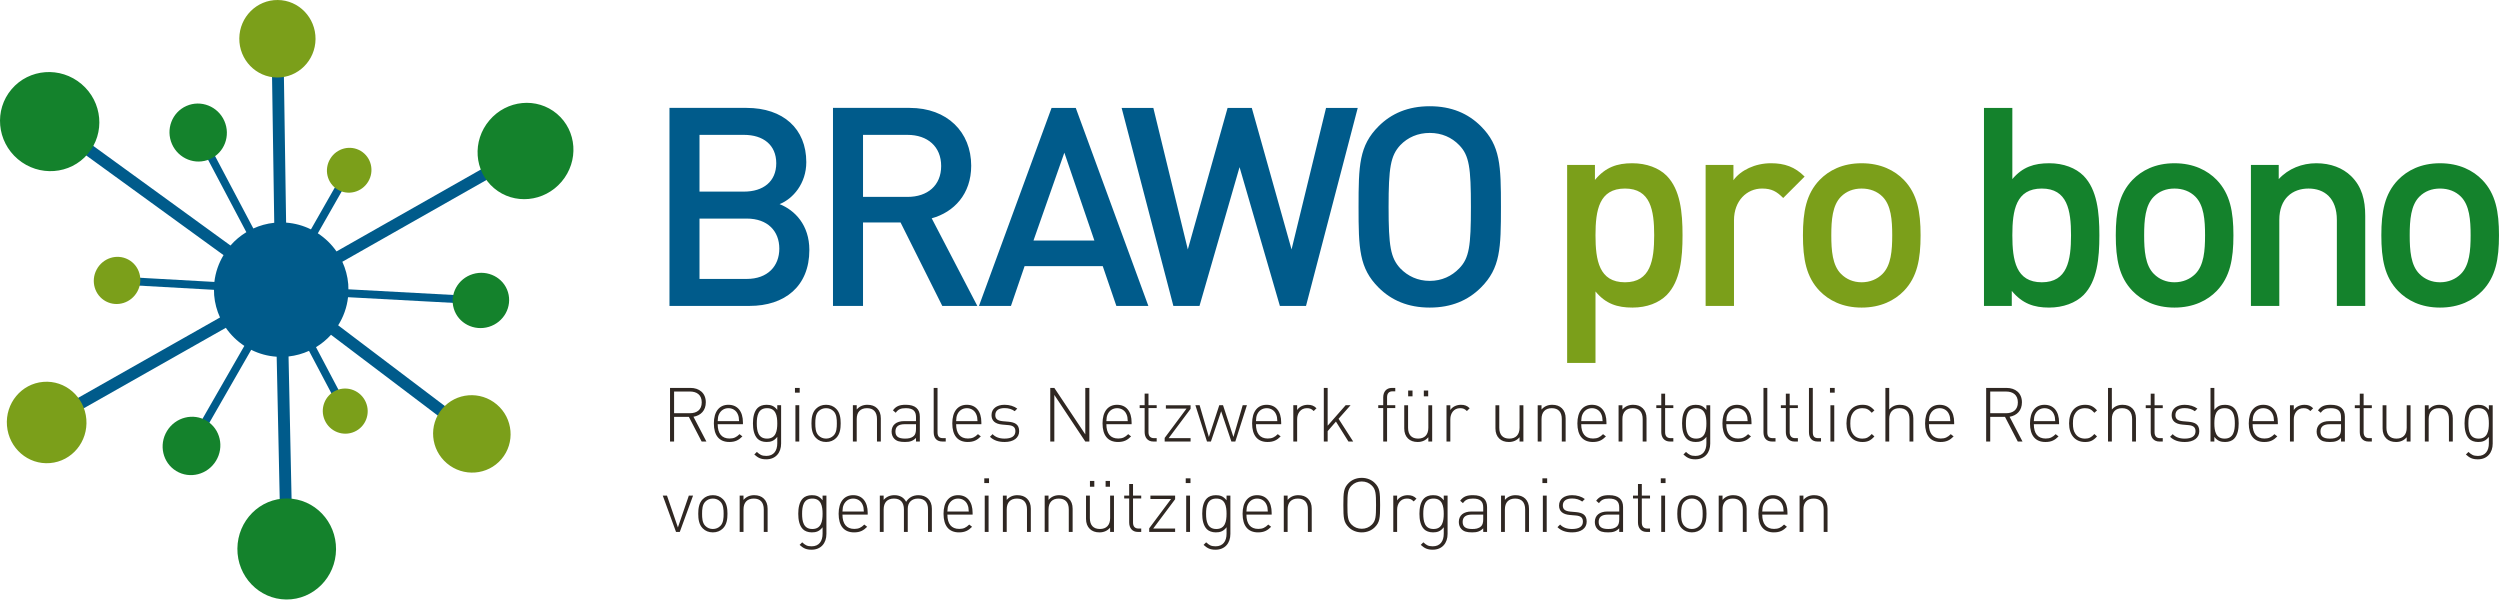
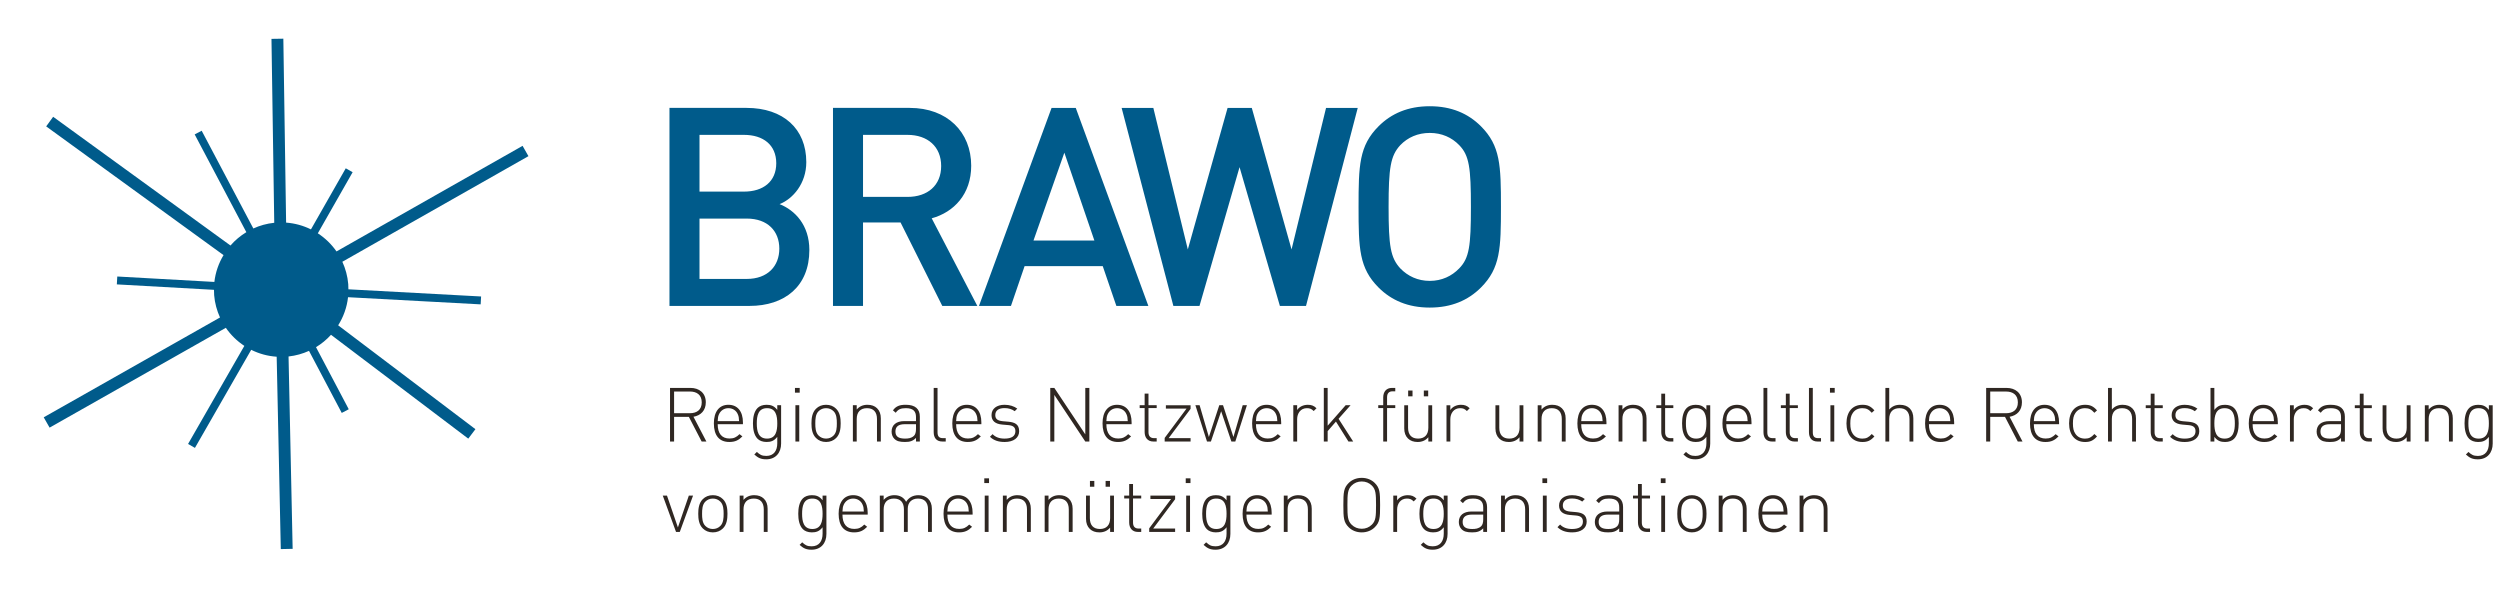
<svg xmlns="http://www.w3.org/2000/svg" xmlns:ns1="http://www.serif.com/" width="100%" height="100%" viewBox="0 0 899 216" version="1.1" xml:space="preserve" style="fill-rule:evenodd;clip-rule:evenodd;stroke-linejoin:round;stroke-miterlimit:2;">
  <path id="Beschreibung" d="M252.315,158.773l-4.604,-8.879l-5.309,-0l0,8.879l-1.462,-0l-0,-19.284l7.337,0c3.142,0 5.53,1.817 5.53,5.175c-0,2.896 -1.734,4.738 -4.442,5.2l4.654,8.909l-1.704,-0Zm-4.225,-17.984l-5.688,0l0,7.8l5.688,0c2.492,0 4.254,-1.216 4.254,-3.895c0,-2.684 -1.762,-3.905 -4.254,-3.905Zm9.993,11.756c-0,3.333 1.462,5.146 4.254,5.146c1.542,-0 2.492,-0.463 3.6,-1.571l1.029,0.812c-1.325,1.325 -2.541,2.004 -4.708,2.004c-3.604,0 -5.554,-2.329 -5.554,-6.687c-0,-4.229 1.95,-6.692 5.229,-6.692c3.275,0 5.225,2.359 5.225,6.363l-0,0.625l-9.075,-0Zm7.233,-3.575c-0.571,-1.384 -1.871,-2.192 -3.383,-2.192c-1.521,0 -2.767,0.838 -3.388,2.192c-0.35,0.783 -0.379,1.216 -0.462,2.462l7.692,0c-0.08,-1.246 -0.109,-1.679 -0.459,-2.462Zm10.238,16.199c-1.95,-0 -2.95,-0.517 -4.309,-1.734l0.925,-0.925c1.03,0.95 1.734,1.438 3.384,1.438c2.733,-0 3.954,-1.921 3.954,-4.521l-0,-2.329c-1.167,1.512 -2.383,1.837 -3.871,1.837c-1.383,0 -2.521,-0.458 -3.196,-1.133c-1.329,-1.329 -1.679,-3.496 -1.679,-5.554c0,-2.059 0.35,-4.225 1.679,-5.554c0.675,-0.675 1.813,-1.134 3.196,-1.134c1.488,0 2.704,0.321 3.871,1.838l-0,-1.679l1.379,-0l0,13.787c0,3.275 -1.946,5.663 -5.333,5.663Zm0.271,-18.392c-3.196,-0 -3.684,2.762 -3.684,5.471c0,2.708 0.488,5.471 3.684,5.471c3.195,-0 3.683,-2.763 3.683,-5.471c-0,-2.709 -0.488,-5.471 -3.683,-5.471Zm10.205,-1.056l1.383,-0l0,13.054l-1.383,-0l-0,-13.054Zm-0.163,-6.23l1.709,0l-0,1.705l-1.709,-0l0,-1.705Zm14.816,18.011c-0.946,0.946 -2.166,1.434 -3.629,1.434c-1.462,-0 -2.679,-0.488 -3.629,-1.434c-1.383,-1.383 -1.625,-3.387 -1.625,-5.254c-0,-1.871 0.242,-3.875 1.625,-5.254c0.95,-0.95 2.167,-1.438 3.629,-1.438c1.463,0 2.683,0.488 3.629,1.438c1.384,1.379 1.625,3.383 1.625,5.254c0,1.867 -0.241,3.871 -1.625,5.254Zm-0.921,-9.616c-0.729,-0.73 -1.65,-1.109 -2.708,-1.109c-1.054,0 -1.979,0.379 -2.708,1.109c-1.084,1.083 -1.163,2.845 -1.163,4.362c0,1.517 0.079,3.275 1.163,4.358c0.729,0.734 1.654,1.113 2.708,1.113c1.058,-0 1.979,-0.379 2.708,-1.113c1.084,-1.083 1.167,-2.841 1.167,-4.358c0,-1.517 -0.083,-3.279 -1.167,-4.362Zm15.601,10.888l-0,-8.095c-0,-2.521 -1.246,-3.9 -3.6,-3.9c-2.358,-0 -3.688,1.404 -3.688,3.9l0,8.095l-1.379,0l0,-13.054l1.379,0l0,1.542c0.975,-1.138 2.25,-1.704 3.85,-1.704c1.434,-0 2.6,0.404 3.467,1.246c0.892,0.866 1.354,2.083 1.354,3.629l0,8.341l-1.383,0Zm14.03,-0l-0,-1.3c-1.113,1.112 -2.142,1.462 -3.983,1.462c-1.95,0 -3.005,-0.325 -3.846,-1.192c-0.621,-0.62 -0.946,-1.57 -0.946,-2.545c-0,-2.384 1.704,-3.767 4.55,-3.767l4.225,-0l-0,-1.463c-0,-2.083 -1.004,-3.191 -3.683,-3.191c-1.842,-0 -2.763,0.458 -3.605,1.65l-1,-0.867c1.109,-1.542 2.467,-2.004 4.605,-2.004c3.466,-0 5.066,1.542 5.066,4.279l0,8.938l-1.383,-0Zm-0,-6.23l-4.063,0c-2.22,0 -3.333,0.867 -3.333,2.625c0,1.734 1.029,2.55 3.413,2.55c1.195,0 2.304,-0.108 3.25,-1.004c0.487,-0.458 0.733,-1.3 0.733,-2.491l-0,-1.68Zm9.503,6.23c-2.141,0 -3.141,-1.325 -3.141,-3.383l-0,-15.9l1.383,0l-0,15.871c-0,1.492 0.458,2.196 2.004,2.196l0.946,-0l-0,1.216l-1.192,0Zm4.931,-6.229c0,3.333 1.458,5.146 4.25,5.146c1.542,-0 2.492,-0.463 3.6,-1.571l1.029,0.812c-1.325,1.325 -2.541,2.004 -4.708,2.004c-3.604,0 -5.554,-2.329 -5.554,-6.687c-0,-4.229 1.95,-6.692 5.229,-6.692c3.275,0 5.225,2.359 5.225,6.363l-0,0.625l-9.071,-0Zm7.229,-3.575c-0.571,-1.384 -1.871,-2.192 -3.383,-2.192c-1.521,0 -2.767,0.838 -3.388,2.192c-0.35,0.783 -0.379,1.216 -0.458,2.462l7.688,0c-0.08,-1.246 -0.109,-1.679 -0.459,-2.462Zm10.211,9.967c-2.275,-0 -3.954,-0.596 -5.283,-1.871l0.95,-0.946c1,1.059 2.438,1.6 4.279,1.6c2.571,0 3.925,-0.896 3.925,-2.658c0,-1.379 -0.754,-2.029 -2.487,-2.192l-2.171,-0.187c-2.625,-0.221 -3.925,-1.359 -3.925,-3.417c-0,-2.275 1.842,-3.708 4.683,-3.708c1.817,-0 3.413,0.512 4.579,1.379l-0.92,0.921c-1.005,-0.729 -2.221,-1.109 -3.659,-1.109c-2.166,0 -3.329,0.896 -3.329,2.517c0,1.383 0.813,2.004 2.654,2.196l2.113,0.187c2.166,0.217 3.816,0.867 3.816,3.413c0,2.387 -2.004,3.875 -5.225,3.875Zm29.005,-0.163l-11.134,-16.762l0,16.762l-1.462,0l-0,-19.283l1.462,0l11.134,16.708l-0,-16.708l1.462,0l0,19.283l-1.462,0Zm7.581,-6.229c0,3.333 1.463,5.146 4.254,5.146c1.542,-0 2.492,-0.463 3.6,-1.571l1.03,0.812c-1.325,1.325 -2.542,2.004 -4.709,2.004c-3.604,0 -5.554,-2.329 -5.554,-6.687c0,-4.229 1.95,-6.692 5.229,-6.692c3.275,0 5.225,2.359 5.225,6.363l0,0.625l-9.075,-0Zm7.234,-3.575c-0.571,-1.384 -1.871,-2.192 -3.384,-2.192c-1.521,0 -2.766,0.838 -3.387,2.192c-0.35,0.783 -0.379,1.216 -0.463,2.462l7.692,0c-0.079,-1.246 -0.108,-1.679 -0.458,-2.462Zm9.668,9.804c-2.059,0 -3.142,-1.437 -3.142,-3.412l-0,-8.613l-1.788,0l0,-1.029l1.788,0l-0,-4.171l1.383,0l0,4.171l2.95,0l0,1.029l-2.95,0l0,8.642c0,1.379 0.621,2.167 2.004,2.167l0.946,-0l0,1.216l-1.191,0Zm4.062,0l0,-1.3l7.855,-10.537l-7.421,-0l-0,-1.217l8.883,0l0,1.3l-7.883,10.538l7.883,-0l0,1.216l-9.317,0Zm25.403,0l-1.408,0l-3.683,-10.887l-3.684,10.887l-1.408,0l-4.171,-13.054l1.517,0l3.329,11.429l3.738,-11.429l1.354,0l3.737,11.429l3.334,-11.429l1.516,0l-4.171,13.054Zm7.424,-6.229c-0,3.333 1.458,5.146 4.25,5.146c1.541,-0 2.491,-0.463 3.6,-1.571l1.029,0.812c-1.325,1.325 -2.542,2.004 -4.708,2.004c-3.605,0 -5.555,-2.329 -5.555,-6.687c0,-4.229 1.95,-6.692 5.23,-6.692c3.275,0 5.225,2.359 5.225,6.363l-0,0.625l-9.071,-0Zm7.229,-3.575c-0.571,-1.384 -1.871,-2.192 -3.383,-2.192c-1.521,0 -2.767,0.838 -3.388,2.192c-0.35,0.783 -0.379,1.216 -0.458,2.462l7.687,0c-0.079,-1.246 -0.108,-1.679 -0.458,-2.462Zm11.078,-2.193c-2.25,-0 -3.496,1.867 -3.496,3.954l-0,8.042l-1.379,-0l-0,-13.054l1.379,-0l-0,1.733c0.758,-1.217 2.279,-1.892 3.821,-1.892c1.271,0 2.191,0.296 3.141,1.242l-1.004,1.004c-0.783,-0.787 -1.379,-1.029 -2.462,-1.029Zm14.951,11.997l-4.495,-7.179l-2.98,3.442l0,3.737l-1.383,0l0,-19.283l1.383,0l0,13.596l6.471,-7.367l1.763,0l-4.309,4.875l5.255,8.179l-1.705,0Zm13.89,-12.026l0,12.025l-1.383,0l-0,-12.025l-1.788,0l0,-1.029l1.788,-0l-0,-2.817c-0,-1.975 1.083,-3.412 3.141,-3.412l1.192,-0l0,1.221l-0.946,-0c-1.383,-0 -2.004,0.783 -2.004,2.166l0,2.842l2.95,-0l0,1.029l-2.95,0Zm13.217,-6.311l1.571,0l-0,2.084l-1.571,-0l0,-2.084Zm-5.633,0l1.571,0l-0,2.084l-1.571,-0l-0,-2.084Zm7.258,18.338l0,-1.546c-0.975,1.137 -2.246,1.708 -3.846,1.708c-1.437,0 -2.6,-0.408 -3.466,-1.246c-0.892,-0.866 -1.355,-2.087 -1.355,-3.629l0,-8.341l1.38,-0l-0,8.095c-0,2.521 1.25,3.9 3.604,3.9c2.358,0 3.683,-1.404 3.683,-3.9l0,-8.095l1.379,-0l0,13.054l-1.379,-0Zm11.403,-11.998c-2.25,-0 -3.496,1.867 -3.496,3.954l0,8.042l-1.379,-0l0,-13.054l1.379,-0l0,1.733c0.759,-1.217 2.279,-1.892 3.821,-1.892c1.271,0 2.192,0.296 3.142,1.242l-1.004,1.004c-0.784,-0.787 -1.38,-1.029 -2.463,-1.029Zm21.393,11.997l-0,-1.545c-0.975,1.137 -2.246,1.708 -3.846,1.708c-1.437,-0 -2.6,-0.408 -3.467,-1.246c-0.891,-0.867 -1.354,-2.087 -1.354,-3.629l0,-8.342l1.379,0l0,8.1c0,2.517 1.25,3.9 3.605,3.9c2.358,0 3.683,-1.408 3.683,-3.9l-0,-8.1l1.383,0l0,13.054l-1.383,0Zm15.194,0l-0,-8.095c-0,-2.521 -1.246,-3.9 -3.6,-3.9c-2.359,-0 -3.688,1.404 -3.688,3.9l0,8.095l-1.379,0l0,-13.054l1.379,0l0,1.542c0.975,-1.138 2.25,-1.704 3.85,-1.704c1.434,-0 2.6,0.404 3.467,1.246c0.892,0.866 1.354,2.083 1.354,3.629l0,8.341l-1.383,0Zm6.986,-6.229c-0,3.333 1.462,5.146 4.254,5.146c1.541,-0 2.491,-0.463 3.6,-1.571l1.029,0.812c-1.325,1.325 -2.542,2.004 -4.708,2.004c-3.605,0 -5.555,-2.329 -5.555,-6.687c0,-4.229 1.95,-6.692 5.23,-6.692c3.275,0 5.225,2.359 5.225,6.363l-0,0.625l-9.075,-0Zm7.233,-3.575c-0.571,-1.384 -1.871,-2.192 -3.383,-2.192c-1.521,0 -2.767,0.838 -3.388,2.192c-0.35,0.783 -0.379,1.216 -0.462,2.462l7.691,0c-0.079,-1.246 -0.108,-1.679 -0.458,-2.462Zm14.866,9.804l-0,-8.095c-0,-2.521 -1.246,-3.9 -3.6,-3.9c-2.359,-0 -3.688,1.404 -3.688,3.9l0,8.095l-1.379,0l0,-13.054l1.379,0l0,1.542c0.975,-1.138 2.25,-1.704 3.85,-1.704c1.434,-0 2.6,0.404 3.467,1.246c0.892,0.866 1.354,2.083 1.354,3.629l0,8.341l-1.383,0Zm9.831,0c-2.059,0 -3.142,-1.437 -3.142,-3.412l-0,-8.613l-1.788,0l0,-1.029l1.788,0l-0,-4.171l1.383,0l0,4.171l2.95,0l0,1.029l-2.95,0l0,8.642c0,1.379 0.621,2.167 2.004,2.167l0.946,-0l0,1.216l-1.191,0Zm9.126,6.395c-1.95,-0 -2.95,-0.517 -4.308,-1.734l0.925,-0.925c1.029,0.95 1.733,1.438 3.383,1.438c2.734,-0 3.954,-1.921 3.954,-4.521l0,-2.329c-1.166,1.512 -2.383,1.837 -3.87,1.837c-1.384,0 -2.521,-0.458 -3.196,-1.133c-1.329,-1.329 -1.679,-3.496 -1.679,-5.554c-0,-2.059 0.35,-4.225 1.679,-5.554c0.675,-0.675 1.812,-1.134 3.196,-1.134c1.487,0 2.704,0.321 3.87,1.838l0,-1.679l1.38,-0l-0,13.787c-0,3.275 -1.946,5.663 -5.334,5.663Zm0.271,-18.392c-3.196,-0 -3.683,2.762 -3.683,5.471c-0,2.708 0.487,5.471 3.683,5.471c3.196,-0 3.683,-2.763 3.683,-5.471c0,-2.709 -0.487,-5.471 -3.683,-5.471Zm10.835,5.768c0,3.333 1.458,5.146 4.25,5.146c1.542,-0 2.492,-0.463 3.6,-1.571l1.029,0.812c-1.325,1.325 -2.541,2.004 -4.708,2.004c-3.604,0 -5.554,-2.329 -5.554,-6.687c-0,-4.229 1.95,-6.692 5.229,-6.692c3.275,0 5.225,2.359 5.225,6.363l-0,0.625l-9.071,-0Zm7.229,-3.575c-0.571,-1.384 -1.871,-2.192 -3.383,-2.192c-1.521,0 -2.767,0.838 -3.388,2.192c-0.35,0.783 -0.379,1.216 -0.458,2.462l7.688,0c-0.08,-1.246 -0.109,-1.679 -0.459,-2.462Zm9.288,9.804c-2.142,0 -3.142,-1.325 -3.142,-3.383l0,-15.9l1.383,0l0,15.871c0,1.492 0.459,2.196 2.005,2.196l0.945,-0l0,1.216l-1.191,0Zm8.042,0c-2.058,0 -3.141,-1.437 -3.141,-3.412l-0,-8.613l-1.788,0l0,-1.029l1.788,0l-0,-4.171l1.383,0l-0,4.171l2.95,0l-0,1.029l-2.95,0l-0,8.642c-0,1.379 0.621,2.167 2.004,2.167l0.946,-0l-0,1.216l-1.192,0Zm8.315,0c-2.141,0 -3.141,-1.325 -3.141,-3.383l-0,-15.9l1.383,0l-0,15.871c-0,1.492 0.458,2.196 2.004,2.196l0.946,-0l-0,1.216l-1.192,0Zm4.576,-13.053l1.383,-0l-0,13.054l-1.383,-0l-0,-13.054Zm-0.163,-6.23l1.708,0l0,1.705l-1.708,-0l0,-1.705Zm11.672,19.446c-3.575,-0 -5.741,-2.546 -5.741,-6.688c-0,-4.145 2.166,-6.691 5.741,-6.691c1.788,-0 2.925,0.458 4.309,2.004l-0.95,0.867c-1.109,-1.246 -1.975,-1.65 -3.359,-1.65c-1.487,-0 -2.683,0.566 -3.466,1.733c-0.65,0.946 -0.892,1.975 -0.892,3.737c-0,1.759 0.242,2.788 0.892,3.738c0.783,1.162 1.979,1.733 3.466,1.733c1.384,0 2.25,-0.433 3.359,-1.654l0.95,0.867c-1.384,1.546 -2.521,2.004 -4.309,2.004Zm16.927,-0.163l0,-8.095c0,-2.521 -1.246,-3.9 -3.6,-3.9c-2.358,-0 -3.687,1.379 -3.687,3.9l-0,8.095l-1.379,0l-0,-19.283l1.379,0l-0,7.771c0.979,-1.138 2.25,-1.704 3.85,-1.704c3.004,-0 4.821,1.841 4.821,4.875l-0,8.341l-1.384,0Zm6.99,-6.229c0,3.333 1.459,5.146 4.25,5.146c1.542,-0 2.492,-0.463 3.6,-1.571l1.029,0.812c-1.325,1.325 -2.541,2.004 -4.708,2.004c-3.604,0 -5.554,-2.329 -5.554,-6.687c-0,-4.229 1.95,-6.692 5.229,-6.692c3.275,0 5.225,2.359 5.225,6.363l0,0.625l-9.071,-0Zm7.229,-3.575c-0.57,-1.384 -1.87,-2.192 -3.383,-2.192c-1.521,0 -2.767,0.838 -3.387,2.192c-0.35,0.783 -0.38,1.216 -0.459,2.462l7.688,0c-0.079,-1.246 -0.109,-1.679 -0.459,-2.462Zm24.725,9.803l-4.604,-8.879l-5.308,-0l-0,8.879l-1.463,-0l0,-19.284l7.338,0c3.141,0 5.529,1.817 5.529,5.175c-0,2.896 -1.734,4.738 -4.442,5.2l4.654,8.909l-1.704,-0Zm-4.225,-17.984l-5.687,0l-0,7.8l5.687,0c2.492,0 4.254,-1.216 4.254,-3.895c0,-2.684 -1.762,-3.905 -4.254,-3.905Zm9.993,11.756c-0,3.333 1.462,5.146 4.254,5.146c1.542,-0 2.492,-0.463 3.6,-1.571l1.029,0.812c-1.325,1.325 -2.541,2.004 -4.708,2.004c-3.604,0 -5.554,-2.329 -5.554,-6.687c-0,-4.229 1.95,-6.692 5.229,-6.692c3.275,0 5.225,2.359 5.225,6.363l-0,0.625l-9.075,-0Zm7.233,-3.575c-0.571,-1.384 -1.871,-2.192 -3.383,-2.192c-1.521,0 -2.767,0.838 -3.388,2.192c-0.35,0.783 -0.379,1.216 -0.462,2.462l7.692,0c-0.08,-1.246 -0.109,-1.679 -0.459,-2.462Zm11.186,9.967c-3.575,-0 -5.742,-2.546 -5.742,-6.688c0,-4.145 2.167,-6.691 5.742,-6.691c1.787,-0 2.925,0.458 4.308,2.004l-0.95,0.867c-1.108,-1.246 -1.975,-1.65 -3.358,-1.65c-1.488,-0 -2.684,0.566 -3.467,1.733c-0.65,0.946 -0.892,1.975 -0.892,3.737c0,1.759 0.242,2.788 0.892,3.738c0.783,1.162 1.979,1.733 3.467,1.733c1.383,0 2.25,-0.433 3.358,-1.654l0.95,0.867c-1.383,1.546 -2.521,2.004 -4.308,2.004Zm16.927,-0.163l-0,-8.095c-0,-2.521 -1.246,-3.9 -3.6,-3.9c-2.359,-0 -3.688,1.379 -3.688,3.9l0,8.095l-1.379,0l0,-19.283l1.379,0l0,7.771c0.979,-1.138 2.25,-1.704 3.85,-1.704c3.004,-0 4.821,1.841 4.821,4.875l0,8.341l-1.383,0Zm9.829,0c-2.059,0 -3.142,-1.437 -3.142,-3.412l-0,-8.613l-1.788,0l0,-1.029l1.788,0l-0,-4.171l1.383,0l0,4.171l2.95,0l0,1.029l-2.95,0l0,8.642c0,1.379 0.621,2.167 2.004,2.167l0.946,-0l0,1.216l-1.191,0Zm9.1,0.163c-2.275,-0 -3.954,-0.596 -5.283,-1.871l0.95,-0.946c1,1.059 2.437,1.6 4.279,1.6c2.571,0 3.925,-0.896 3.925,-2.658c-0,-1.379 -0.754,-2.029 -2.488,-2.192l-2.171,-0.187c-2.625,-0.221 -3.925,-1.359 -3.925,-3.417c0,-2.275 1.842,-3.708 4.684,-3.708c1.816,-0 3.412,0.512 4.579,1.379l-0.921,0.921c-1.004,-0.729 -2.221,-1.109 -3.658,-1.109c-2.167,0 -3.329,0.896 -3.329,2.517c-0,1.383 0.812,2.004 2.654,2.196l2.112,0.187c2.167,0.217 3.817,0.867 3.817,3.413c-0,2.387 -2.004,3.875 -5.225,3.875Zm17.71,-1.135c-0.675,0.675 -1.812,1.133 -3.195,1.133c-1.488,0 -2.705,-0.325 -3.871,-1.837l-0,1.675l-1.384,-0l0,-19.284l1.384,0l-0,7.909c1.166,-1.517 2.383,-1.838 3.871,-1.838c1.383,0 2.52,0.459 3.195,1.134c1.33,1.329 1.68,3.495 1.68,5.554c-0,2.058 -0.35,4.225 -1.68,5.554Zm-3.383,-11.025c-3.196,-0 -3.683,2.762 -3.683,5.471c-0,2.708 0.487,5.471 3.683,5.471c3.196,-0 3.683,-2.763 3.683,-5.471c0,-2.709 -0.487,-5.471 -3.683,-5.471Zm10.072,5.768c0,3.333 1.463,5.146 4.254,5.146c1.542,-0 2.492,-0.463 3.6,-1.571l1.029,0.812c-1.325,1.325 -2.541,2.004 -4.708,2.004c-3.604,0 -5.554,-2.329 -5.554,-6.687c-0,-4.229 1.95,-6.692 5.229,-6.692c3.275,0 5.225,2.359 5.225,6.363l0,0.625l-9.075,-0Zm7.233,-3.575c-0.57,-1.384 -1.87,-2.192 -3.383,-2.192c-1.521,0 -2.767,0.838 -3.387,2.192c-0.35,0.783 -0.38,1.216 -0.463,2.462l7.692,0c-0.079,-1.246 -0.109,-1.679 -0.459,-2.462Zm11.076,-2.193c-2.25,-0 -3.496,1.867 -3.496,3.954l0,8.042l-1.379,-0l0,-13.054l1.379,-0l0,1.733c0.759,-1.217 2.28,-1.892 3.821,-1.892c1.271,0 2.192,0.296 3.142,1.242l-1.004,1.004c-0.784,-0.787 -1.379,-1.029 -2.463,-1.029Zm13.489,11.997l0,-1.3c-1.112,1.112 -2.142,1.462 -3.983,1.462c-1.95,0 -3.004,-0.325 -3.846,-1.192c-0.621,-0.62 -0.946,-1.57 -0.946,-2.545c0,-2.384 1.704,-3.767 4.55,-3.767l4.225,-0l0,-1.463c0,-2.083 -1.004,-3.191 -3.683,-3.191c-1.842,-0 -2.763,0.458 -3.604,1.65l-1,-0.867c1.108,-1.542 2.466,-2.004 4.604,-2.004c3.466,-0 5.066,1.542 5.066,4.279l0,8.938l-1.383,-0Zm0,-6.23l-4.062,0c-2.221,0 -3.334,0.867 -3.334,2.625c0,1.734 1.029,2.55 3.413,2.55c1.196,0 2.304,-0.108 3.25,-1.004c0.487,-0.458 0.733,-1.3 0.733,-2.491l0,-1.68Zm9.884,6.23c-2.059,0 -3.142,-1.437 -3.142,-3.412l0,-8.613l-1.787,0l-0,-1.029l1.787,0l0,-4.171l1.383,0l0,4.171l2.95,0l0,1.029l-2.95,0l0,8.642c0,1.379 0.621,2.167 2.005,2.167l0.945,-0l0,1.216l-1.191,0Zm13.731,0l-0,-1.545c-0.975,1.137 -2.246,1.708 -3.846,1.708c-1.438,-0 -2.6,-0.408 -3.467,-1.246c-0.892,-0.867 -1.354,-2.087 -1.354,-3.629l-0,-8.342l1.379,0l0,8.1c0,2.517 1.25,3.9 3.604,3.9c2.359,0 3.684,-1.408 3.684,-3.9l-0,-8.1l1.383,0l-0,13.054l-1.383,0Zm15.191,0l0,-8.095c0,-2.521 -1.246,-3.9 -3.6,-3.9c-2.358,-0 -3.687,1.404 -3.687,3.9l-0,8.095l-1.379,0l-0,-13.054l1.379,0l-0,1.542c0.979,-1.138 2.25,-1.704 3.85,-1.704c1.433,-0 2.6,0.404 3.466,1.246c0.892,0.866 1.355,2.083 1.355,3.629l-0,8.341l-1.384,0Zm10.4,6.395c-1.95,-0 -2.95,-0.517 -4.308,-1.734l0.925,-0.925c1.029,0.95 1.733,1.438 3.383,1.438c2.734,-0 3.954,-1.921 3.954,-4.521l0,-2.329c-1.166,1.512 -2.383,1.837 -3.87,1.837c-1.384,0 -2.521,-0.458 -3.196,-1.133c-1.329,-1.329 -1.679,-3.496 -1.679,-5.554c-0,-2.059 0.35,-4.225 1.679,-5.554c0.675,-0.675 1.812,-1.134 3.196,-1.134c1.487,0 2.704,0.321 3.87,1.838l0,-1.679l1.38,-0l-0,13.787c-0,3.275 -1.946,5.663 -5.334,5.663Zm0.271,-18.392c-3.196,-0 -3.683,2.762 -3.683,5.471c-0,2.708 0.487,5.471 3.683,5.471c3.196,-0 3.683,-2.763 3.683,-5.471c0,-2.709 -0.487,-5.471 -3.683,-5.471Zm-646.859,44.497l-1.354,-0l-4.766,-13.055l1.516,0l3.925,11.43l3.929,-11.43l1.517,0l-4.767,13.055Zm15.519,-1.273c-0.946,0.946 -2.167,1.434 -3.629,1.434c-1.463,-0 -2.68,-0.488 -3.63,-1.434c-1.383,-1.383 -1.625,-3.387 -1.625,-5.254c0,-1.871 0.242,-3.875 1.625,-5.254c0.95,-0.95 2.167,-1.437 3.63,-1.437c1.462,-0 2.683,0.487 3.629,1.437c1.383,1.379 1.625,3.383 1.625,5.254c-0,1.867 -0.242,3.871 -1.625,5.254Zm-0.921,-9.616c-0.729,-0.729 -1.65,-1.109 -2.708,-1.109c-1.055,0 -1.98,0.38 -2.709,1.109c-1.083,1.083 -1.166,2.846 -1.166,4.362c-0,1.517 0.083,3.275 1.166,4.359c0.729,0.733 1.654,1.112 2.709,1.112c1.058,0 1.979,-0.379 2.708,-1.112c1.083,-1.084 1.167,-2.842 1.167,-4.359c-0,-1.516 -0.084,-3.279 -1.167,-4.362Zm15.601,10.889l-0,-8.096c-0,-2.521 -1.246,-3.9 -3.6,-3.9c-2.359,-0 -3.688,1.404 -3.688,3.9l0,8.096l-1.379,-0l0,-13.055l1.379,0l0,1.542c0.979,-1.137 2.25,-1.704 3.85,-1.704c1.434,-0 2.6,0.404 3.467,1.246c0.892,0.866 1.354,2.083 1.354,3.629l0,8.342l-1.383,-0Zm17.195,6.394c-1.95,-0 -2.95,-0.517 -4.308,-1.734l0.925,-0.925c1.029,0.95 1.733,1.438 3.383,1.438c2.733,-0 3.954,-1.921 3.954,-4.521l0,-2.329c-1.166,1.512 -2.383,1.837 -3.871,1.837c-1.383,0 -2.52,-0.458 -3.195,-1.133c-1.33,-1.329 -1.68,-3.496 -1.68,-5.554c0,-2.058 0.35,-4.225 1.68,-5.554c0.675,-0.675 1.812,-1.134 3.195,-1.134c1.488,0 2.705,0.321 3.871,1.838l0,-1.679l1.379,-0l0,13.787c0,3.275 -1.945,5.663 -5.333,5.663Zm0.271,-18.392c-3.196,0 -3.683,2.763 -3.683,5.471c-0,2.708 0.487,5.471 3.683,5.471c3.196,-0 3.683,-2.763 3.683,-5.471c0,-2.708 -0.487,-5.471 -3.683,-5.471Zm10.831,5.768c-0,3.333 1.462,5.146 4.254,5.146c1.542,-0 2.492,-0.463 3.6,-1.571l1.029,0.812c-1.325,1.325 -2.542,2.005 -4.708,2.005c-3.604,-0 -5.554,-2.33 -5.554,-6.688c-0,-4.229 1.95,-6.692 5.229,-6.692c3.275,0 5.225,2.359 5.225,6.363l-0,0.625l-9.075,-0Zm7.233,-3.575c-0.571,-1.383 -1.871,-2.192 -3.383,-2.192c-1.521,0 -2.767,0.838 -3.388,2.192c-0.35,0.783 -0.379,1.217 -0.462,2.462l7.691,0c-0.079,-1.245 -0.108,-1.679 -0.458,-2.462Zm23.536,9.805l-0,-8.096c-0,-2.521 -1.246,-3.9 -3.6,-3.9c-2.28,-0 -3.688,1.404 -3.688,3.654l0,8.342l-1.379,-0l-0,-8.096c-0,-2.521 -1.246,-3.9 -3.6,-3.9c-2.358,-0 -3.688,1.404 -3.688,3.9l0,8.096l-1.379,-0l0,-13.055l1.379,0l0,1.542c0.98,-1.137 2.275,-1.704 3.875,-1.704c1.95,-0 3.413,0.837 4.196,2.383c0.979,-1.546 2.496,-2.383 4.446,-2.383c1.433,-0 2.6,0.458 3.438,1.246c0.895,0.866 1.383,2.083 1.383,3.629l-0,8.342l-1.383,-0Zm6.961,-6.23c-0,3.333 1.458,5.146 4.25,5.146c1.541,-0 2.491,-0.463 3.6,-1.571l1.029,0.812c-1.325,1.325 -2.542,2.005 -4.708,2.005c-3.605,-0 -5.555,-2.33 -5.555,-6.688c0,-4.229 1.95,-6.692 5.23,-6.692c3.275,0 5.225,2.359 5.225,6.363l-0,0.625l-9.071,-0Zm7.229,-3.575c-0.571,-1.383 -1.871,-2.192 -3.383,-2.192c-1.521,0 -2.767,0.838 -3.388,2.192c-0.35,0.783 -0.379,1.217 -0.458,2.462l7.687,0c-0.079,-1.245 -0.108,-1.679 -0.458,-2.462Zm6.202,-3.253l1.384,0l-0,13.055l-1.384,-0l0,-13.055Zm-0.162,-6.225l1.708,0l0,1.705l-1.708,-0l-0,-1.705Zm15.355,19.283l-0,-8.096c-0,-2.521 -1.246,-3.9 -3.6,-3.9c-2.358,-0 -3.688,1.404 -3.688,3.9l0,8.096l-1.379,-0l0,-13.055l1.379,0l0,1.542c0.975,-1.137 2.25,-1.704 3.85,-1.704c1.434,-0 2.6,0.404 3.467,1.246c0.892,0.866 1.354,2.083 1.354,3.629l0,8.342l-1.383,-0Zm15.031,-0l-0,-8.096c-0,-2.521 -1.246,-3.9 -3.6,-3.9c-2.359,-0 -3.688,1.404 -3.688,3.9l0,8.096l-1.379,-0l0,-13.055l1.379,0l0,1.542c0.975,-1.137 2.25,-1.704 3.85,-1.704c1.434,-0 2.6,0.404 3.467,1.246c0.892,0.866 1.354,2.083 1.354,3.629l0,8.342l-1.383,-0Zm13.243,-18.337l1.571,0l-0,2.084l-1.571,-0l0,-2.084Zm-5.633,0l1.571,0l-0,2.084l-1.571,-0l-0,-2.084Zm7.254,18.338l-0,-1.546c-0.971,1.137 -2.246,1.708 -3.842,1.708c-1.437,0 -2.6,-0.408 -3.466,-1.246c-0.896,-0.866 -1.359,-2.087 -1.359,-3.629l0,-8.346l1.384,0l-0,8.1c-0,2.521 1.245,3.9 3.604,3.9c2.354,0 3.679,-1.408 3.679,-3.9l-0,-8.1l1.383,0l0,13.059l-1.383,-0Zm9.995,-0.001c-2.058,-0 -3.141,-1.438 -3.141,-3.413l-0,-8.612l-1.788,-0l0,-1.03l1.788,0l-0,-4.17l1.383,-0l0,4.17l2.95,0l0,1.03l-2.95,-0l0,8.641c0,1.379 0.621,2.167 2.004,2.167l0.946,-0l0,1.217l-1.192,-0Zm4.063,-0l0,-1.3l7.854,-10.538l-7.42,0l-0,-1.217l8.883,0l-0,1.3l-7.883,10.538l7.883,-0l-0,1.217l-9.317,-0Zm13.296,-13.058l1.383,0l0,13.055l-1.383,-0l0,-13.055Zm-0.162,-6.225l1.708,0l-0,1.705l-1.708,-0l-0,-1.705Zm10.725,25.677c-1.95,-0 -2.95,-0.517 -4.309,-1.734l0.925,-0.925c1.029,0.95 1.734,1.438 3.384,1.438c2.733,-0 3.954,-1.921 3.954,-4.521l-0,-2.329c-1.167,1.512 -2.384,1.837 -3.871,1.837c-1.383,0 -2.521,-0.458 -3.196,-1.133c-1.329,-1.329 -1.679,-3.496 -1.679,-5.554c-0,-2.058 0.35,-4.225 1.679,-5.554c0.675,-0.675 1.813,-1.134 3.196,-1.134c1.487,0 2.704,0.321 3.871,1.838l-0,-1.679l1.379,-0l-0,13.787c-0,3.275 -1.946,5.663 -5.333,5.663Zm0.27,-18.392c-3.195,0 -3.683,2.763 -3.683,5.471c0,2.708 0.488,5.471 3.683,5.471c3.196,-0 3.684,-2.763 3.684,-5.471c-0,-2.708 -0.488,-5.471 -3.684,-5.471Zm10.832,5.768c-0,3.333 1.462,5.146 4.254,5.146c1.542,-0 2.492,-0.463 3.6,-1.571l1.029,0.812c-1.325,1.325 -2.542,2.005 -4.708,2.005c-3.604,-0 -5.554,-2.33 -5.554,-6.688c-0,-4.229 1.95,-6.692 5.229,-6.692c3.275,0 5.225,2.359 5.225,6.363l-0,0.625l-9.075,-0Zm7.233,-3.575c-0.571,-1.383 -1.871,-2.192 -3.383,-2.192c-1.521,0 -2.767,0.838 -3.388,2.192c-0.35,0.783 -0.379,1.217 -0.462,2.462l7.691,0c-0.079,-1.245 -0.108,-1.679 -0.458,-2.462Zm14.868,9.805l-0,-8.096c-0,-2.521 -1.246,-3.9 -3.6,-3.9c-2.358,-0 -3.688,1.404 -3.688,3.9l0,8.096l-1.379,-0l0,-13.055l1.379,0l0,1.542c0.98,-1.137 2.25,-1.704 3.85,-1.704c1.434,-0 2.6,0.404 3.467,1.246c0.892,0.866 1.354,2.083 1.354,3.629l0,8.342l-1.383,-0Zm24.048,-1.678c-1.138,1.138 -2.763,1.842 -4.683,1.842c-1.925,-0 -3.55,-0.704 -4.688,-1.842c-1.787,-1.787 -1.921,-3.279 -1.921,-7.962c0,-4.688 0.134,-6.175 1.921,-7.967c1.138,-1.133 2.763,-1.838 4.688,-1.838c1.92,0 3.545,0.705 4.683,1.838c1.787,1.792 1.921,3.279 1.921,7.967c-0,4.683 -0.134,6.175 -1.921,7.962Zm-1.029,-14.979c-1.004,-1.004 -2.25,-1.488 -3.654,-1.488c-1.409,0 -2.659,0.484 -3.659,1.488c-1.379,1.383 -1.491,2.95 -1.491,7.017c-0,4.062 0.112,5.633 1.491,7.012c1,1 2.25,1.492 3.659,1.492c1.404,-0 2.65,-0.492 3.654,-1.492c1.383,-1.379 1.487,-2.95 1.487,-7.012c0,-4.067 -0.104,-5.634 -1.487,-7.017Zm12.567,4.659c-2.25,0 -3.496,1.867 -3.496,3.954l-0,8.042l-1.379,-0l-0,-13.054l1.379,-0l-0,1.733c0.758,-1.217 2.275,-1.892 3.821,-1.892c1.271,0 2.191,0.296 3.141,1.242l-1.004,1.004c-0.783,-0.787 -1.379,-1.029 -2.462,-1.029Zm9.317,18.392c-1.95,-0 -2.95,-0.517 -4.308,-1.734l0.925,-0.925c1.029,0.95 1.733,1.438 3.383,1.438c2.734,-0 3.954,-1.921 3.954,-4.521l0,-2.329c-1.166,1.512 -2.383,1.837 -3.87,1.837c-1.384,0 -2.521,-0.458 -3.196,-1.133c-1.329,-1.329 -1.679,-3.496 -1.679,-5.554c-0,-2.058 0.35,-4.225 1.679,-5.554c0.675,-0.675 1.812,-1.134 3.196,-1.134c1.487,0 2.704,0.321 3.87,1.838l0,-1.679l1.38,-0l-0,13.787c-0,3.275 -1.946,5.663 -5.334,5.663Zm0.271,-18.392c-3.196,0 -3.683,2.763 -3.683,5.471c-0,2.708 0.487,5.471 3.683,5.471c3.196,-0 3.683,-2.763 3.683,-5.471c0,-2.708 -0.487,-5.471 -3.683,-5.471Zm17.876,11.997l-0,-1.3c-1.113,1.113 -2.142,1.463 -3.984,1.463c-1.95,-0 -3.004,-0.325 -3.846,-1.192c-0.62,-0.621 -0.945,-1.571 -0.945,-2.546c-0,-2.383 1.704,-3.767 4.55,-3.767l4.225,0l-0,-1.462c-0,-2.083 -1.005,-3.192 -3.684,-3.192c-1.841,0 -2.762,0.459 -3.604,1.65l-1,-0.866c1.108,-1.542 2.467,-2.005 4.604,-2.005c3.467,0 5.067,1.542 5.067,4.28l-0,8.937l-1.383,0Zm-0,-6.229l-4.063,-0c-2.221,-0 -3.333,0.867 -3.333,2.625c-0,1.733 1.029,2.55 3.412,2.55c1.196,-0 2.304,-0.108 3.25,-1.004c0.488,-0.459 0.734,-1.3 0.734,-2.492l-0,-1.679Zm15.081,6.23l0,-8.096c0,-2.521 -1.246,-3.9 -3.6,-3.9c-2.358,-0 -3.687,1.404 -3.687,3.9l-0,8.096l-1.379,-0l-0,-13.055l1.379,0l-0,1.542c0.975,-1.137 2.25,-1.704 3.85,-1.704c1.433,-0 2.6,0.404 3.466,1.246c0.892,0.866 1.355,2.083 1.355,3.629l-0,8.342l-1.384,-0Zm6.366,-13.058l1.383,0l-0,13.055l-1.383,-0l-0,-13.055Zm-0.163,-6.225l1.708,0l0,1.705l-1.708,-0l0,-1.705Zm10.698,19.445c-2.275,0 -3.954,-0.596 -5.283,-1.871l0.95,-0.946c1,1.059 2.437,1.6 4.279,1.6c2.571,0 3.925,-0.895 3.925,-2.658c-0,-1.379 -0.754,-2.029 -2.488,-2.192l-2.17,-0.187c-2.625,-0.221 -3.925,-1.358 -3.925,-3.417c-0,-2.275 1.841,-3.708 4.683,-3.708c1.817,-0 3.412,0.512 4.579,1.379l-0.921,0.921c-1.004,-0.729 -2.221,-1.108 -3.658,-1.108c-2.167,-0 -3.329,0.895 -3.329,2.516c-0,1.384 0.812,2.004 2.654,2.196l2.112,0.188c2.167,0.216 3.817,0.866 3.817,3.412c0,2.388 -2.004,3.875 -5.225,3.875Zm16.927,-0.163l0,-1.3c-1.112,1.113 -2.142,1.463 -3.983,1.463c-1.95,-0 -3.004,-0.325 -3.846,-1.192c-0.621,-0.621 -0.946,-1.571 -0.946,-2.546c0,-2.383 1.704,-3.767 4.55,-3.767l4.225,0l0,-1.462c0,-2.083 -1.004,-3.192 -3.683,-3.192c-1.842,0 -2.763,0.459 -3.604,1.65l-1,-0.866c1.108,-1.542 2.466,-2.005 4.604,-2.005c3.466,0 5.066,1.542 5.066,4.28l0,8.937l-1.383,0Zm0,-6.229l-4.062,-0c-2.221,-0 -3.334,0.867 -3.334,2.625c0,1.733 1.029,2.55 3.413,2.55c1.196,-0 2.304,-0.108 3.25,-1.004c0.487,-0.459 0.733,-1.3 0.733,-2.492l0,-1.679Zm9.881,6.23c-2.058,-0 -3.141,-1.438 -3.141,-3.413l-0,-8.612l-1.788,-0l0,-1.03l1.788,0l-0,-4.17l1.383,-0l0,4.17l2.95,0l0,1.03l-2.95,-0l0,8.641c0,1.379 0.621,2.167 2.004,2.167l0.946,-0l0,1.217l-1.192,-0Zm5.227,-13.058l1.384,0l-0,13.055l-1.384,-0l0,-13.055Zm-0.162,-6.225l1.708,0l0,1.705l-1.708,-0l-0,-1.705Zm14.814,18.01c-0.946,0.946 -2.167,1.434 -3.629,1.434c-1.463,-0 -2.68,-0.488 -3.63,-1.434c-1.383,-1.383 -1.625,-3.387 -1.625,-5.254c0,-1.871 0.242,-3.875 1.625,-5.254c0.95,-0.95 2.167,-1.437 3.63,-1.437c1.462,-0 2.683,0.487 3.629,1.437c1.383,1.379 1.625,3.383 1.625,5.254c-0,1.867 -0.242,3.871 -1.625,5.254Zm-0.921,-9.616c-0.729,-0.729 -1.65,-1.109 -2.708,-1.109c-1.055,0 -1.98,0.38 -2.709,1.109c-1.083,1.083 -1.162,2.846 -1.162,4.362c-0,1.517 0.079,3.275 1.162,4.359c0.729,0.733 1.654,1.112 2.709,1.112c1.058,0 1.979,-0.379 2.708,-1.112c1.083,-1.084 1.167,-2.842 1.167,-4.359c-0,-1.516 -0.084,-3.279 -1.167,-4.362Zm15.601,10.889l-0,-8.096c-0,-2.521 -1.246,-3.9 -3.6,-3.9c-2.359,-0 -3.688,1.404 -3.688,3.9l0,8.096l-1.379,-0l0,-13.055l1.379,0l0,1.542c0.975,-1.137 2.25,-1.704 3.85,-1.704c1.434,-0 2.6,0.404 3.467,1.246c0.892,0.866 1.354,2.083 1.354,3.629l0,8.342l-1.383,-0Zm6.988,-6.23c-0,3.333 1.458,5.146 4.25,5.146c1.541,-0 2.491,-0.463 3.6,-1.571l1.029,0.812c-1.325,1.325 -2.542,2.005 -4.709,2.005c-3.604,-0 -5.554,-2.33 -5.554,-6.688c0,-4.229 1.95,-6.692 5.229,-6.692c3.275,0 5.225,2.359 5.225,6.363l0,0.625l-9.07,-0Zm7.229,-3.575c-0.571,-1.383 -1.871,-2.192 -3.384,-2.192c-1.52,0 -2.766,0.838 -3.387,2.192c-0.35,0.783 -0.379,1.217 -0.458,2.462l7.687,0c-0.079,-1.245 -0.108,-1.679 -0.458,-2.462Zm14.868,9.805l0,-8.096c0,-2.521 -1.246,-3.9 -3.6,-3.9c-2.358,-0 -3.687,1.404 -3.687,3.9l-0,8.096l-1.38,-0l0,-13.055l1.38,0l-0,1.542c0.975,-1.137 2.25,-1.704 3.85,-1.704c1.433,-0 2.6,0.404 3.466,1.246c0.892,0.866 1.354,2.083 1.354,3.629l0,8.342l-1.383,-0Z" style="fill:#2f2722;" />
  <g id="BRAWO-pro-bono" ns1:id="BRAWO pro bono">
-     <path id="bono" d="M749.241,106.106c-2.804,2.8 -7.304,4.5 -12.404,4.5c-5.4,-0 -9.6,-1.4 -13.4,-6l0,5.4l-10,-0l0,-71.205l10.2,0l0,25.6c3.7,-4.4 7.9,-5.7 13.3,-5.7c5.1,0 9.5,1.7 12.304,4.5c4.896,5 5.696,13.1 5.696,21.4c0,8.4 -0.8,16.505 -5.696,21.505Zm-15.004,-38.305c-9.3,0 -10.6,7.8 -10.6,16.8c0,9 1.3,16.905 10.6,16.905c9.2,-0 10.504,-7.905 10.504,-16.905c0,-9 -1.304,-16.8 -10.504,-16.8Zm62.902,36.806c-3.3,3.4 -8.3,6 -15.2,6c-6.904,-0 -11.804,-2.6 -15.104,-6c-4.8,-5 -6,-11.404 -6,-20.004c-0,-8.5 1.2,-14.9 6,-19.9c3.3,-3.4 8.2,-6 15.104,-6c6.9,-0 11.9,2.6 15.2,6c4.8,5 6,11.4 6,19.9c0,8.6 -1.2,15.004 -6,20.004Zm-7.7,-33.904c-1.9,-1.9 -4.5,-2.9 -7.5,-2.9c-3.004,-0 -5.504,1 -7.404,2.9c-3.1,3.1 -3.5,8.4 -3.5,13.9c-0,5.5 0.4,10.8 3.5,13.9c1.9,1.9 4.4,3.004 7.404,3.004c3,-0 5.6,-1.104 7.5,-3.004c3.1,-3.1 3.5,-8.4 3.5,-13.9c0,-5.5 -0.4,-10.8 -3.5,-13.9Zm50.898,39.302l-0,-30.904c-0,-7.9 -4.5,-11.3 -10.2,-11.3c-5.7,0 -10.5,3.5 -10.5,11.3l-0,30.904l-10.205,0l0,-50.704l10,0l0,5.1c3.505,-3.8 8.405,-5.7 13.505,-5.7c5.2,0 9.5,1.7 12.5,4.6c3.9,3.8 5.1,8.6 5.1,14.3l-0,32.404l-10.2,0Zm52.3,-5.398c-3.3,3.4 -8.3,6 -15.2,6c-6.904,-0 -11.804,-2.6 -15.104,-6c-4.8,-5 -6,-11.404 -6,-20.004c-0,-8.5 1.2,-14.9 6,-19.9c3.3,-3.4 8.2,-6 15.104,-6c6.9,-0 11.9,2.6 15.2,6c4.8,5 6,11.4 6,19.9c0,8.6 -1.2,15.004 -6,20.004Zm-7.7,-33.904c-1.9,-1.9 -4.5,-2.9 -7.5,-2.9c-3.004,-0 -5.504,1 -7.404,2.9c-3.1,3.1 -3.5,8.4 -3.5,13.9c-0,5.5 0.4,10.8 3.5,13.9c1.9,1.9 4.4,3.004 7.404,3.004c3,-0 5.6,-1.104 7.5,-3.004c3.1,-3.1 3.5,-8.4 3.5,-13.9c0,-5.5 -0.4,-10.8 -3.5,-13.9Z" style="fill:#14822c;" />
-     <path id="pro" d="M599.343,106.106c-2.804,2.8 -7.104,4.5 -12.304,4.5c-5.4,-0 -9.6,-1.3 -13.3,-5.8l-0,25.7l-10.2,-0l-0,-71.205l10,0l-0,5.4c3.8,-4.6 8,-6 13.4,-6c5.2,0 9.6,1.7 12.404,4.5c4.896,5 5.696,13.1 5.696,21.4c-0,8.3 -0.8,16.505 -5.696,21.505Zm-15.004,-38.305c-9.3,0 -10.6,7.8 -10.6,16.8c-0,9 1.3,16.905 10.6,16.905c9.2,-0 10.504,-7.905 10.504,-16.905c-0,-9 -1.304,-16.8 -10.504,-16.8Zm56.901,3.4c-2.3,-2.3 -4.1,-3.4 -7.6,-3.4c-5.5,0 -10.1,4.4 -10.1,11.4l-0,30.804l-10.2,0l-0,-50.704l10,0l-0,5.5c2.6,-3.6 7.8,-6.1 13.5,-6.1c4.9,0 8.6,1.3 12.1,4.8l-7.7,7.7Zm43.401,33.406c-3.3,3.4 -8.3,6 -15.2,6c-6.904,-0 -11.804,-2.6 -15.104,-6c-4.8,-5 -6,-11.404 -6,-20.004c0,-8.5 1.2,-14.9 6,-19.9c3.3,-3.4 8.2,-6 15.104,-6c6.9,-0 11.9,2.6 15.2,6c4.8,5 6,11.4 6,19.9c0,8.6 -1.2,15.004 -6,20.004Zm-7.7,-33.904c-1.9,-1.9 -4.5,-2.9 -7.5,-2.9c-3.004,-0 -5.504,1 -7.404,2.9c-3.1,3.1 -3.5,8.4 -3.5,13.9c0,5.5 0.4,10.8 3.5,13.9c1.9,1.9 4.4,3.004 7.404,3.004c3,-0 5.6,-1.104 7.5,-3.004c3.1,-3.1 3.5,-8.4 3.5,-13.9c0,-5.5 -0.4,-10.8 -3.5,-13.9Z" style="fill:#7b9f1a;" />
    <path id="BRAWO" d="M269.543,110.007l-28.8,-0l-0,-71.208l27.7,-0c13.2,-0 21.5,7.5 21.5,19.5c-0,7.704 -4.8,13.204 -9.6,15.104c5.5,2.2 10.7,7.5 10.7,16.5c-0,13.1 -8.9,20.104 -21.5,20.104Zm-1,-31.404l-17.004,-0l-0,21.7l17.004,-0c7.5,-0 11.7,-4.6 11.7,-10.9c-0,-6.3 -4.2,-10.8 -11.7,-10.8Zm-1,-30.104l-16.004,-0l-0,20.404l16.004,-0c6.9,-0 11.6,-3.6 11.6,-10.2c-0,-6.6 -4.7,-10.204 -11.6,-10.204Zm71.3,61.505l-15,-30l-13.5,-0l0,30l-10.8,-0l0,-71.204l27.6,-0c13.504,-0 22.104,8.7 22.104,20.8c0,10.2 -6.204,16.7 -14.204,18.904l16.404,31.5l-12.604,-0Zm-12.5,-61.504l-16,-0l0,22.304l16,-0c7.204,-0 12.1,-4.104 12.1,-11.104c0,-7 -4.896,-11.2 -12.1,-11.2Zm75.099,61.505l-4.896,-14.3l-28.104,-0l-4.9,14.3l-11.505,-0l26.105,-71.204l8.7,-0l26.104,71.204l-11.504,-0Zm-18.7,-55.104l-11.1,31.6l21.9,-0l-10.8,-31.6Zm86.902,55.104l-9.4,0l-14.5,-49.904l-14.404,49.904l-9.4,0l-18.6,-71.204l11.4,0l12.4,50.9l14.3,-50.9l8.704,0l14.3,50.9l12.404,-50.9l11.396,0l-18.6,71.204Zm62.898,-6.6c-4.6,4.6 -10.6,7.2 -18.4,7.2c-7.804,-0 -13.8,-2.6 -18.4,-7.2c-7.004,-7 -7.204,-14.1 -7.204,-29.004c-0,-14.9 0.2,-22 7.204,-29c4.6,-4.6 10.596,-7.2 18.4,-7.2c7.8,-0 13.8,2.6 18.4,7.2c7,7 7.2,14.1 7.2,29c0,14.904 -0.2,22.004 -7.2,29.004Zm-7.8,-51.204c-2.7,-2.8 -6.3,-4.4 -10.6,-4.4c-4.3,-0 -7.9,1.6 -10.6,4.4c-3.504,3.8 -4.204,8.1 -4.204,22.2c-0,14.1 0.7,18.304 4.204,22.104c2.7,2.8 6.3,4.5 10.6,4.5c4.3,-0 7.9,-1.7 10.6,-4.5c3.6,-3.7 4.2,-8.004 4.2,-22.104c0,-14.1 -0.6,-18.5 -4.2,-22.2Z" style="fill:#005b8b;" />
  </g>
  <g id="Grafik">
    <path id="Basis" d="M125.231,102.176c-0.238,-2.87 -0.992,-5.57 -2.121,-8.05l66.917,-37.97l-2.109,-3.713l-66.912,37.971c-1.8,-2.596 -4.084,-4.804 -6.717,-6.517l12.517,-21.971l-2.471,-1.408l-12.517,21.971c-2.741,-1.358 -5.762,-2.204 -8.933,-2.438l-0.996,-66.141l-4.267,0.066l0.996,66.134c-2.675,0.279 -5.196,0.987 -7.516,2.05l-18.58,-35.154l-2.516,1.333l18.579,35.15c-2.146,1.304 -4.071,2.921 -5.704,4.796l-63.767,-46.288l-2.504,3.454l63.775,46.292c-1.738,2.896 -2.896,6.163 -3.296,9.642l-34.917,-1.954l-0.158,2.837l34.933,1.954c0.005,0.642 0.009,1.284 0.063,1.938c0.237,2.854 0.979,5.537 2.104,8.004l-63.392,35.904l2.109,3.708l63.379,-35.895c1.783,2.579 4.046,4.783 6.654,6.5l-20.237,35.266l2.47,1.417l20.238,-35.271c2.804,1.404 5.9,2.267 9.158,2.483l1.479,69.175l4.263,-0.091l-1.475,-69.171c2.612,-0.288 5.083,-0.983 7.358,-2.021l11.775,22.321l2.517,-1.325l-11.775,-22.321c2.017,-1.225 3.833,-2.725 5.396,-4.454l49.358,37.346l2.575,-3.404l-49.358,-37.346c1.891,-3.013 3.146,-6.442 3.55,-10.109l47.691,2.575l0.159,-2.837l-47.717,-2.579c-0.004,-0.617 -0.008,-1.234 -0.058,-1.859" style="fill:#005b8b;fill-rule:nonzero;" />
    <g id="Kreise">
-       <path id="Dunkelgrüne-Kreise" ns1:id="Dunkelgrüne Kreise" d="M61.852,51.831c-2.337,-5.284 -0.008,-11.442 5.196,-13.734c5.188,-2.287 11.309,0.121 13.634,5.404c2.333,5.284 0.008,11.425 -5.192,13.721c-5.213,2.309 -11.304,-0.125 -13.638,-5.391Zm101.338,59.18c-1.587,-5.246 1.467,-10.821 6.838,-12.455c5.383,-1.629 11.05,1.271 12.637,6.496c1.596,5.242 -1.466,10.829 -6.845,12.475c-5.375,1.629 -11.034,-1.275 -12.63,-6.516Zm-103.14,43.975c3.029,-4.967 9.433,-6.617 14.304,-3.642c4.858,2.954 6.358,9.383 3.312,14.371c-3.029,4.979 -9.425,6.625 -14.3,3.658c-4.858,-2.958 -6.35,-9.408 -3.316,-14.387Zm-53.635,-97.753c-7.575,-6.421 -8.583,-17.675 -2.267,-25.129c6.325,-7.463 17.588,-8.3 25.163,-1.88c7.575,6.417 8.583,17.659 2.266,25.121c-6.325,7.467 -17.583,8.309 -25.162,1.888Zm171.235,10.431c-7.18,-6.087 -7.93,-17.004 -1.671,-24.375c6.25,-7.391 17.125,-8.433 24.312,-2.35c7.184,6.092 7.929,16.992 1.671,24.38c-6.246,7.379 -17.133,8.437 -24.312,2.345Zm-92.286,129.595c0.096,-10.05 8.108,-18.105 17.908,-18.013c9.796,0.083 17.663,8.292 17.567,18.317c-0.096,10.046 -8.104,18.096 -17.9,18.016c-9.8,-0.091 -17.667,-8.308 -17.575,-18.32Z" style="fill:#14822c;" />
-       <path id="Hellgrüne-Kreise" ns1:id="Hellgrüne Kreise" d="M118.75,57.109c2.309,-3.837 7.238,-5.095 11.009,-2.816c3.775,2.279 4.95,7.229 2.629,11.05c-2.313,3.825 -7.242,5.087 -11.017,2.812c-3.758,-2.283 -4.937,-7.216 -2.621,-11.046Zm-1.975,93.99c-1.821,-4.125 0.017,-8.904 4.092,-10.696c4.07,-1.804 8.85,0.067 10.662,4.179c1.813,4.096 -0.021,8.9 -4.096,10.684c-4.079,1.808 -8.846,-0.067 -10.658,-4.167Zm-82.03,-54.161c2.216,-4.159 7.291,-5.784 11.358,-3.617c4.058,2.158 5.55,7.279 3.337,11.425c-2.212,4.163 -7.283,5.779 -11.35,3.625c-4.058,-2.162 -5.558,-7.292 -3.345,-11.433Zm51.307,-83.133c0.075,-7.688 6.275,-13.875 13.833,-13.804c7.575,0.058 13.646,6.37 13.579,14.066c-0.071,7.688 -6.262,13.871 -13.829,13.804c-7.571,-0.066 -13.658,-6.375 -13.583,-14.066Zm74.658,152.807c-5.9,-4.988 -6.655,-13.783 -1.692,-19.613c4.95,-5.858 13.742,-6.55 19.633,-1.55c5.884,4.996 6.642,13.784 1.696,19.63c-4.958,5.841 -13.746,6.525 -19.637,1.533Zm-158.203,-13.513c-0.666,-8.071 5.175,-15.133 13.063,-15.779c7.887,-0.663 14.812,5.371 15.475,13.425c0.667,8.075 -5.179,15.137 -13.058,15.779c-7.888,0.667 -14.813,-5.35 -15.48,-13.425Z" style="fill:#7b9f1a;" />
-     </g>
+       </g>
  </g>
</svg>